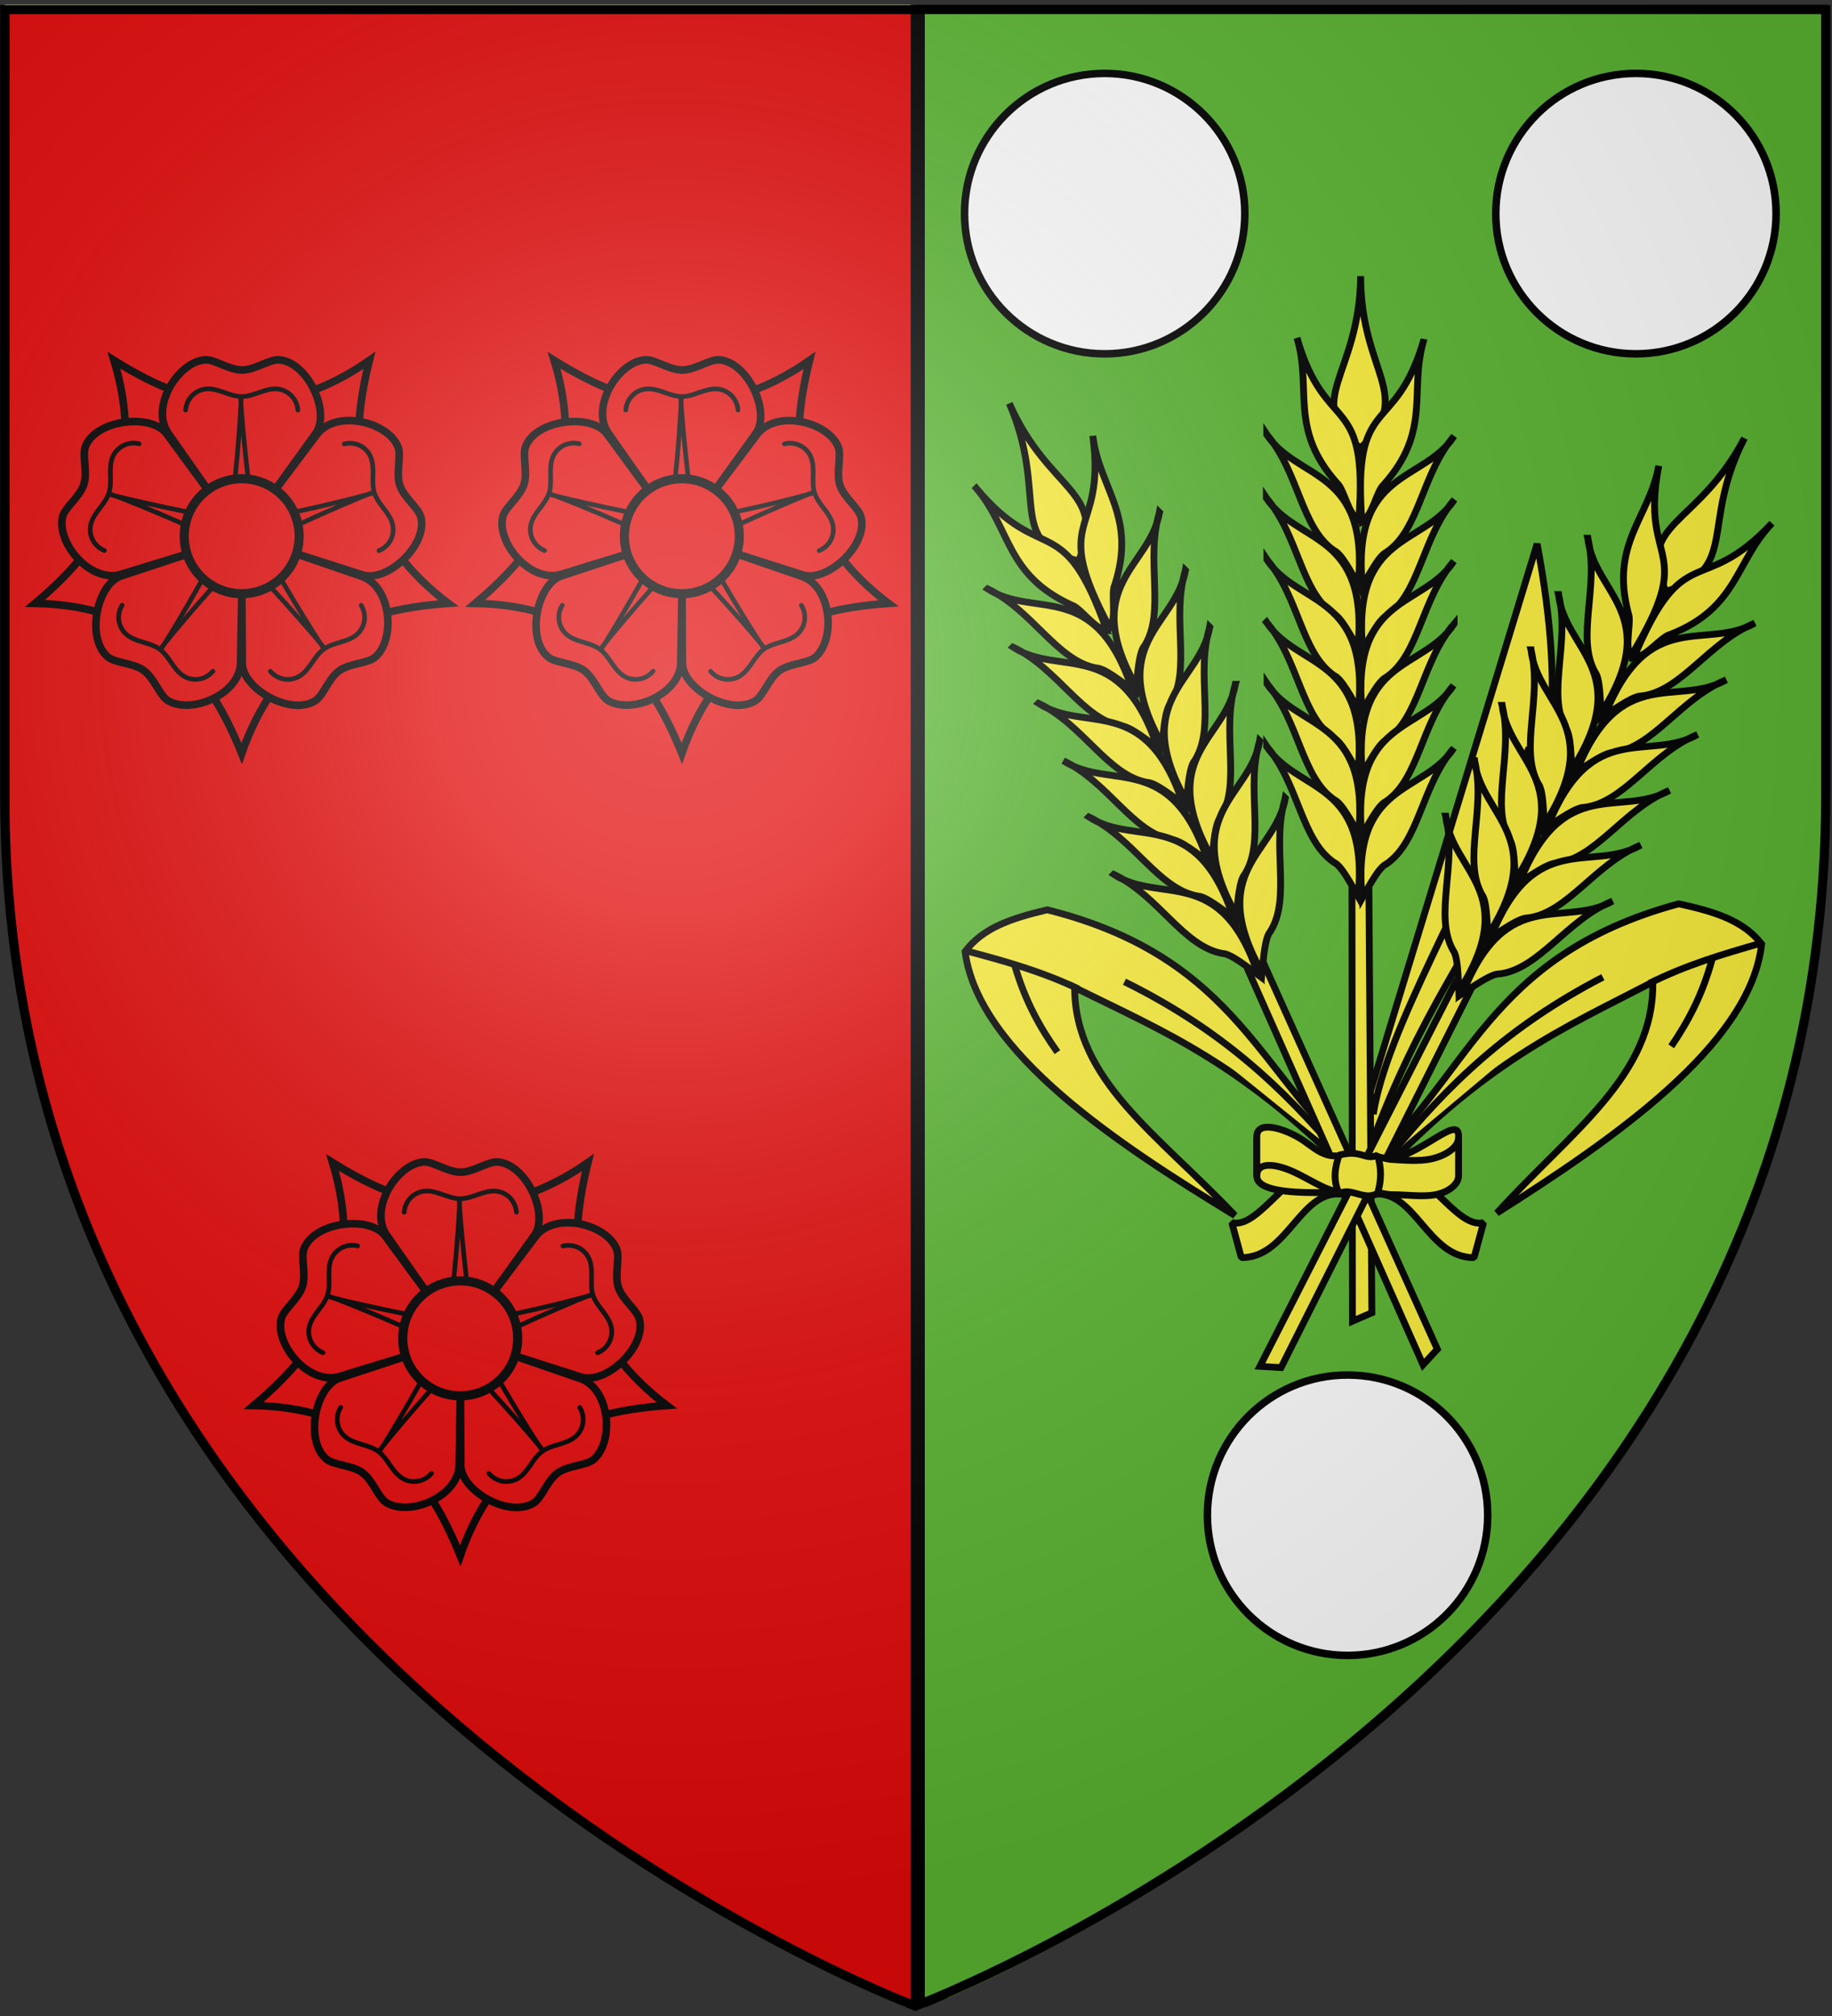
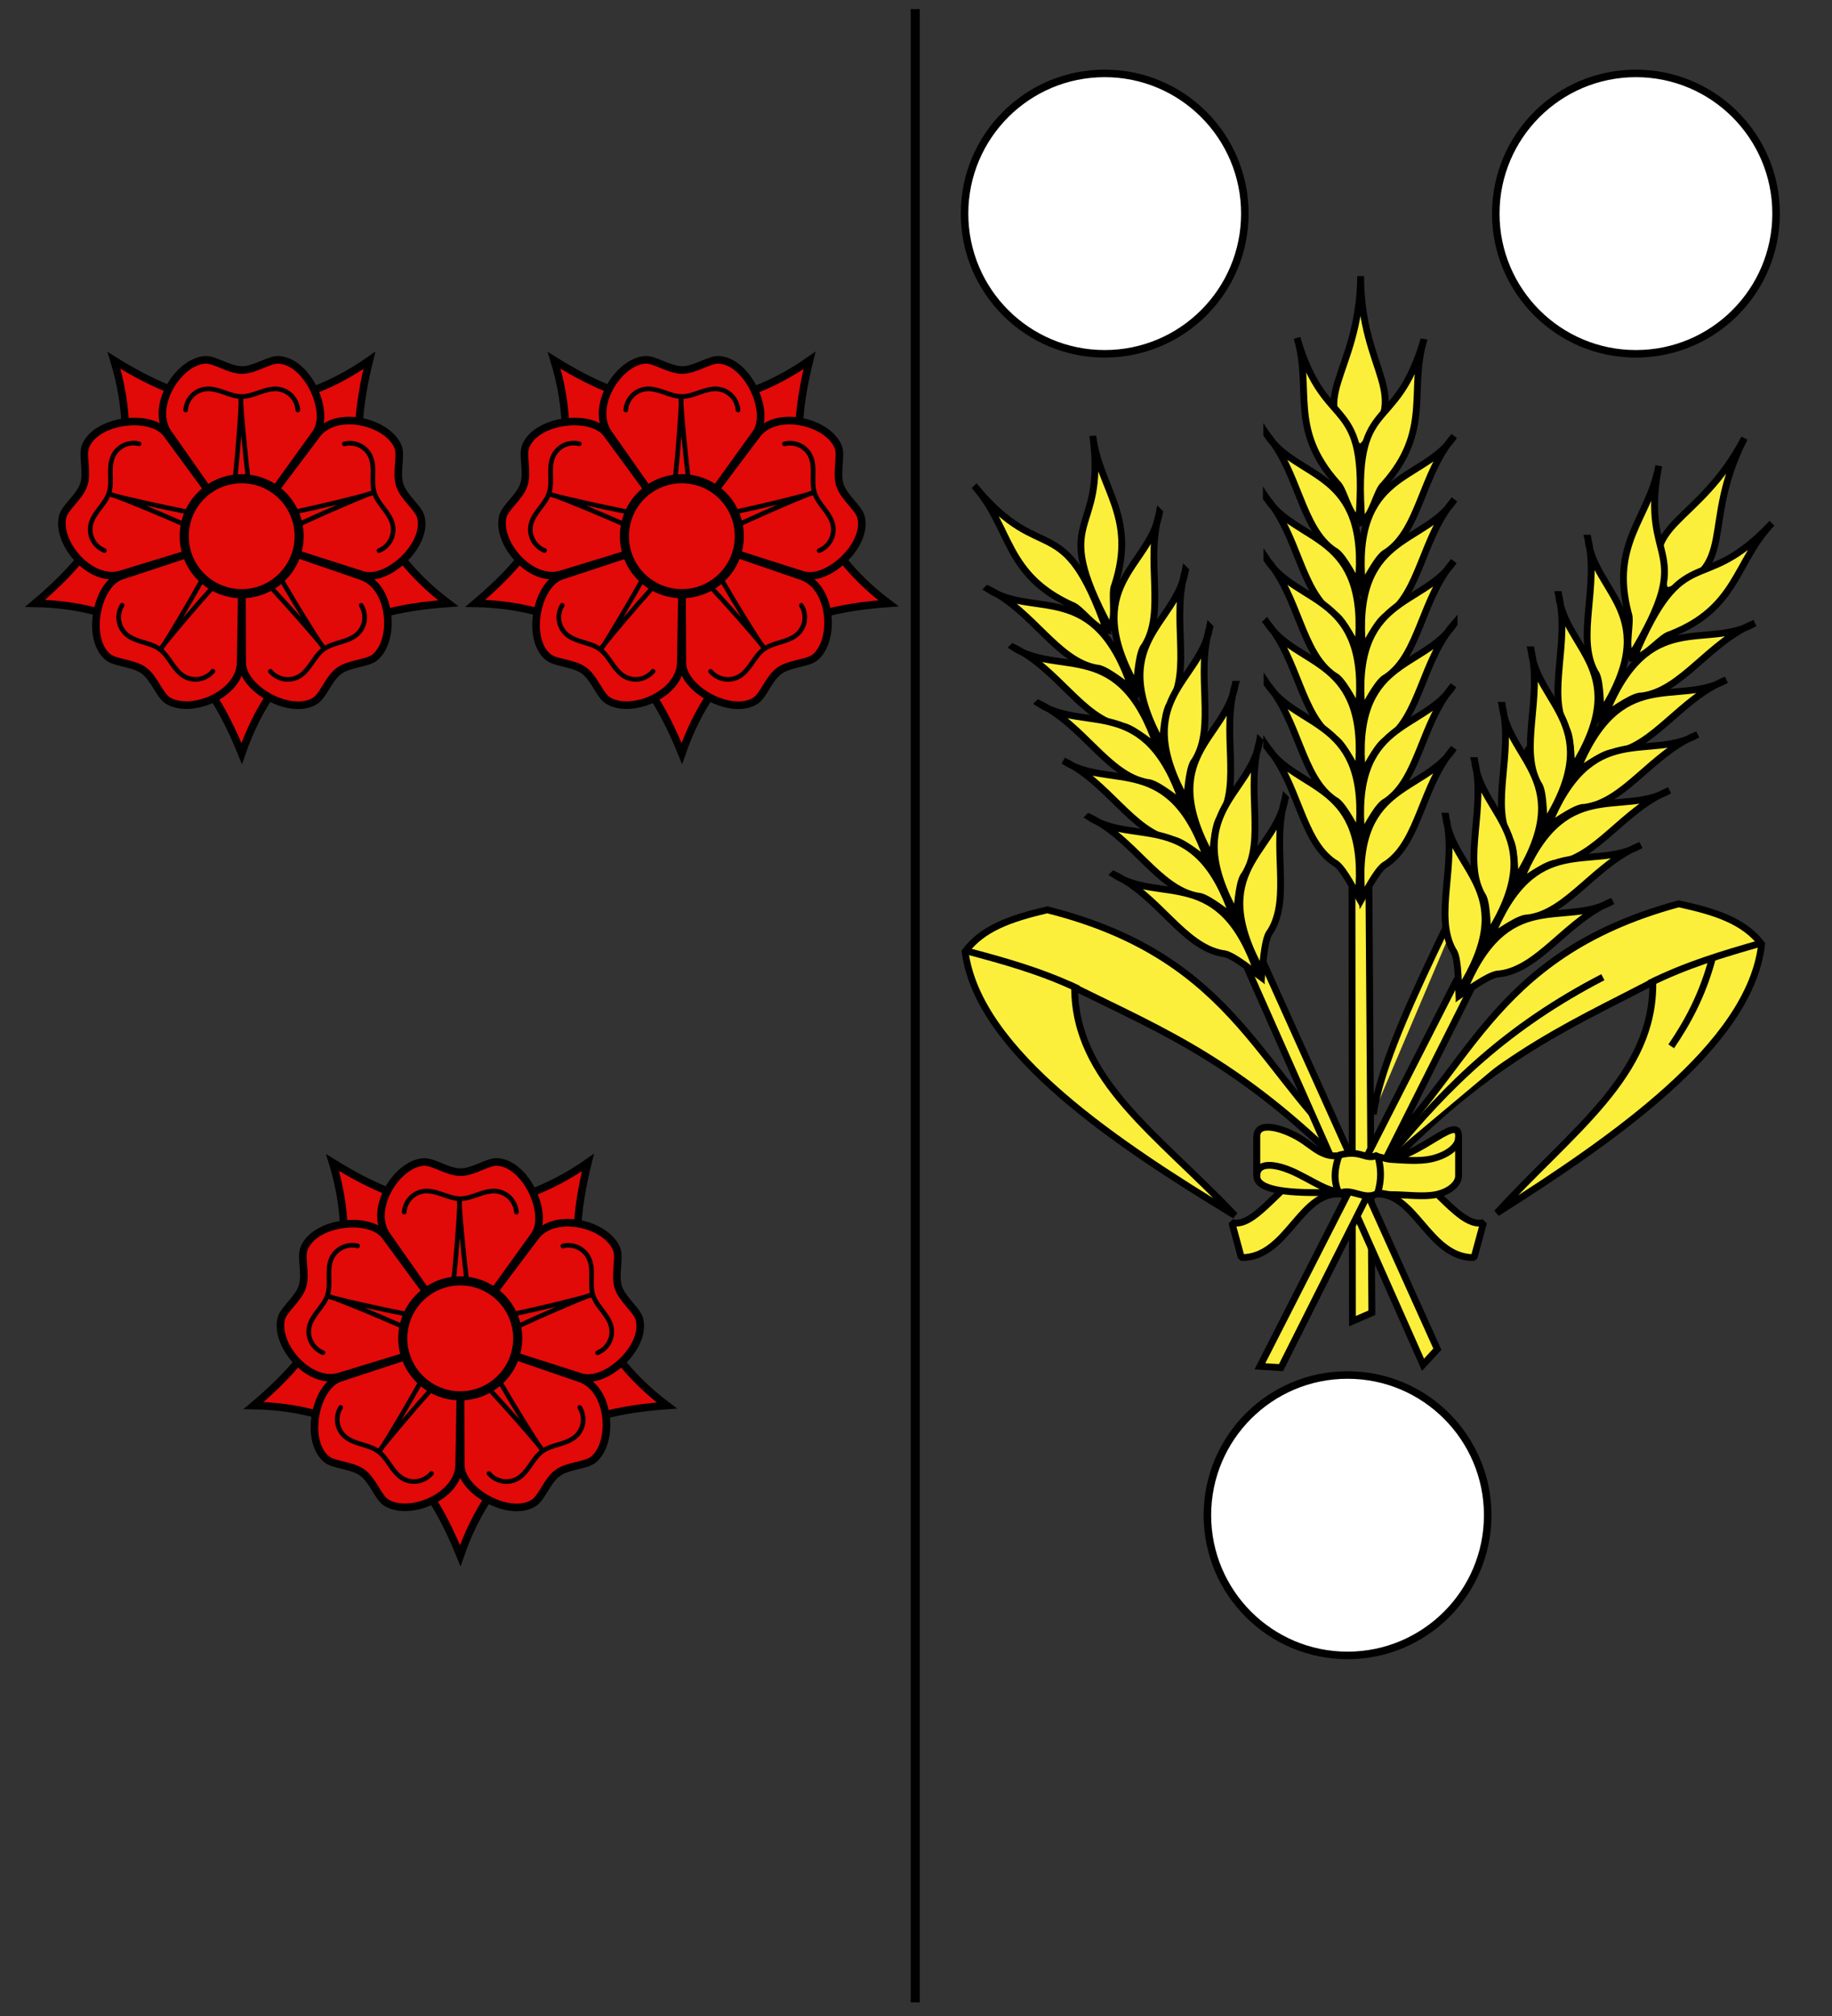
<svg xmlns="http://www.w3.org/2000/svg" xmlns:xlink="http://www.w3.org/1999/xlink" width="600" height="660" viewBox="-300 -300 600 660">
  <rect x="-300" y="-300" width="600" height="660" fill="#333333" stroke="none" />
  <defs>
    <g id="b">
      <path id="a" d="M0 0v1h.5Z" transform="rotate(18 3.157 -.5)" />
      <use xlink:href="#a" width="810" height="540" transform="scale(-1 1)" />
    </g>
    <g id="c">
      <use xlink:href="#b" width="810" height="540" transform="rotate(72)" />
      <use xlink:href="#b" width="810" height="540" transform="rotate(144)" />
    </g>
    <g id="e">
-       <path id="d" d="M0 0v1h.5Z" transform="rotate(18 3.157 -.5)" />
      <use xlink:href="#d" width="810" height="540" transform="scale(-1 1)" />
    </g>
    <g id="f">
      <use xlink:href="#e" width="810" height="540" transform="rotate(72)" />
      <use xlink:href="#e" width="810" height="540" transform="rotate(144)" />
    </g>
    <g id="h">
      <path id="g" d="M0 0v1h.5Z" transform="rotate(18 3.157 -.5)" />
      <use xlink:href="#g" width="810" height="540" transform="scale(-1 1)" />
    </g>
    <g id="i">
      <use xlink:href="#h" width="810" height="540" transform="rotate(72)" />
      <use xlink:href="#h" width="810" height="540" transform="rotate(144)" />
    </g>
    <g id="k">
-       <path id="j" d="M0 0v1h.5Z" transform="rotate(18 3.157 -.5)" />
      <use xlink:href="#j" width="810" height="540" transform="scale(-1 1)" />
    </g>
    <g id="l">
      <use xlink:href="#k" width="810" height="540" transform="rotate(72)" />
      <use xlink:href="#k" width="810" height="540" transform="rotate(144)" />
    </g>
    <g id="n">
      <path id="m" d="M0 0v1h.5Z" transform="rotate(18 3.157 -.5)" />
      <use xlink:href="#m" width="810" height="540" transform="scale(-1 1)" />
    </g>
    <g id="o">
      <use xlink:href="#n" width="810" height="540" transform="rotate(72)" />
      <use xlink:href="#n" width="810" height="540" transform="rotate(144)" />
    </g>
    <g id="q">
      <path id="p" d="M0 0v1h.5Z" transform="rotate(18 3.157 -.5)" />
      <use xlink:href="#p" width="810" height="540" transform="scale(-1 1)" />
    </g>
    <g id="r">
      <use xlink:href="#q" width="810" height="540" transform="rotate(72)" />
      <use xlink:href="#q" width="810" height="540" transform="rotate(144)" />
    </g>
    <g id="t">
      <path id="s" d="M0 0v1h.5Z" transform="rotate(18 3.157 -.5)" />
      <use xlink:href="#s" width="810" height="540" transform="scale(-1 1)" />
    </g>
    <g id="u">
      <use xlink:href="#t" width="810" height="540" transform="rotate(72)" />
      <use xlink:href="#t" width="810" height="540" transform="rotate(144)" />
    </g>
    <g id="w">
-       <path id="v" d="M0 0v1h.5Z" transform="rotate(18 3.157 -.5)" />
      <use xlink:href="#v" width="810" height="540" transform="scale(-1 1)" />
    </g>
    <g id="x">
      <use xlink:href="#w" width="810" height="540" transform="rotate(72)" />
      <use xlink:href="#w" width="810" height="540" transform="rotate(144)" />
    </g>
    <g id="z">
      <path id="y" d="M0 0v1h.5Z" transform="rotate(18 3.157 -.5)" />
      <use xlink:href="#y" width="810" height="540" transform="scale(-1 1)" />
    </g>
    <g id="A">
      <use xlink:href="#z" width="810" height="540" transform="rotate(72)" />
      <use xlink:href="#z" width="810" height="540" transform="rotate(144)" />
    </g>
    <clipPath id="E">
-       <path id="C" d="M-298.5-298.5h597V-40C298.5 246.2 0 358.39 0 358.39S-298.5 246.2-298.5-40Z" />
-     </clipPath>
+       </clipPath>
    <clipPath id="D" clipPathUnits="userSpaceOnUse">
      <use xlink:href="#C" width="100%" height="100%" style="fill:none;stroke:#000;stroke-width:3" />
    </clipPath>
    <clipPath id="I" clipPathUnits="userSpaceOnUse">
      <path d="M-298.5-298.5h300v660h-300z" clip-path="url(#D)" style="fill:#e20909;stroke:#000;stroke-width:3" transform="translate(298.511 300.942)" />
    </clipPath>
    <clipPath id="H" clipPathUnits="userSpaceOnUse">
      <path d="M-298.5-298.5h300v660h-300z" clip-path="url(#D)" style="fill:#e20909;stroke:#000;stroke-width:3" transform="translate(298.511 300.942)" />
    </clipPath>
    <clipPath id="G" clipPathUnits="userSpaceOnUse">
      <path d="M-298.5-298.5h300v660h-300z" clip-path="url(#D)" style="fill:#e20909;stroke:#000;stroke-width:3" transform="translate(298.511 300.942)" />
    </clipPath>
    <clipPath id="F" clipPathUnits="userSpaceOnUse">
      <use xlink:href="#C" width="100%" height="100%" style="fill:none;stroke:#000;stroke-width:3" transform="translate(-627.618 -210.537)" />
    </clipPath>
    <radialGradient id="P" cx="-80" cy="-80" r="405" gradientUnits="userSpaceOnUse">
      <stop offset="0" stop-color="#fff" stop-opacity=".31" />
      <stop offset=".19" stop-color="#fff" stop-opacity=".25" />
      <stop offset=".6" stop-color="#6b6b6b" stop-opacity=".125" />
      <stop offset="1" stop-opacity=".125" />
    </radialGradient>
    <path id="B" d="M2.922 27.673c0-5.952 2.317-9.844 5.579-11.013 1.448-.519 3.307-.273 5.018 1.447 2.119 2.129 2.736 7.993-3.483 9.121.658-.956.619-3.081-.714-3.787-.99-.524-2.113-.253-2.676.123-.823.552-1.729 2.106-1.679 4.108z" />
  </defs>
  <g clip-path="url(#E)" style="stroke:#000;stroke-width:3">
    <path stroke="none" d="M-298.501-298.504H-.248v655.518h-298.253z" style="fill:#fcef3c;stroke:none;stroke-width:3.003;stroke-miterlimit:4;stroke-dasharray:none" />
    <path d="M-.254-298.51H298.51v654.036H-.254z" style="fill:#5ab532;stroke-width:2.98" />
  </g>
  <g>
    <g style="stroke-width:1.516;stroke-miterlimit:4;stroke-dasharray:none">
      <g style="fill:#fcef3c;stroke-width:1.285;stroke-miterlimit:4;stroke-dasharray:none">
        <path d="M-170.612 73.998c-21.67-22.488-36.683-28.394-53.593-36.8.06 17.582 15.646 27.652 30.162 43.022-21.735-13.266-48.282-30.697-50.765-49.798 3.286-4.4 8.453-6.23 15.453-7.884 36.565 9.19 39.933 32.322 59.862 48.498z" style="fill:#fcef3c;fill-opacity:1;fill-rule:evenodd;stroke:#000;stroke-width:1.285;stroke-linecap:butt;stroke-linejoin:miter;stroke-miterlimit:4;stroke-dasharray:none;stroke-opacity:1" transform="matrix(1.741 0 0 1.735 442.287 -41.249)" />
        <path d="M-223.535 37.442c-7.073-3.36-13.939-5.253-21.178-7.186" style="fill:#fcef3c;fill-opacity:1;fill-rule:evenodd;stroke:#000;stroke-width:1.285;stroke-linecap:butt;stroke-linejoin:miter;stroke-miterlimit:4;stroke-dasharray:none;stroke-opacity:1" transform="matrix(1.741 0 0 1.735 442.287 -41.249)" />
-         <path d="M-235.438 33.113c1.94 6.693 4.803 11.783 8.004 16.284M-214.828 36.11c17.84 8.835 29.544 19.65 40.64 32.888M-168.434 66.956c17.983-49.463 42.474-53.324 31.235-113.474l-33.858 111.53z" style="fill:#fcef3c;fill-opacity:1;fill-rule:evenodd;stroke:#000;stroke-width:1.285;stroke-linecap:butt;stroke-linejoin:miter;stroke-miterlimit:4;stroke-dasharray:none;stroke-opacity:1" transform="matrix(1.741 0 0 1.735 442.287 -41.249)" />
        <path d="M-138.712-8.053c-11.85 28.395-26.81 53.188-29.316 69.17M-168.288 98.568l-.548-79.642-3.19-.067.088 81.302z" style="fill:#fcef3c;fill-opacity:1;fill-rule:evenodd;stroke:#000;stroke-width:1.285;stroke-linecap:butt;stroke-linejoin:miter;stroke-miterlimit:4;stroke-dasharray:none;stroke-opacity:1" transform="matrix(1.741 0 0 1.735 442.287 -41.249)" />
        <g style="fill:#fcef3c;fill-opacity:1;stroke:#000;stroke-width:1.987;stroke-miterlimit:4;stroke-dasharray:none;stroke-opacity:1">
          <path d="M1236.49 151.036c-19.492 22.086-11.329 38.487-33.552 37.355-1.55-22.515 14.378-16.025 33.552-37.355z" style="display:inline;fill:#fcef3c;fill-opacity:1;fill-rule:evenodd;stroke:#000;stroke-width:1.987;stroke-linecap:butt;stroke-linejoin:miter;stroke-miterlimit:4;stroke-dasharray:none;stroke-opacity:1" transform="scale(-1.126 1.122)rotate(-42.03 113.845 1759.768)" />
          <g style="fill:#fcef3c;fill-opacity:1;stroke:#000;stroke-width:1.987;stroke-miterlimit:4;stroke-dasharray:none;stroke-opacity:1">
            <path d="M1210.439 152.46c-13.245 27.249 5.454 25.133-22.223 51.588-1.133-3.377 2.916-9.587 2.551-12.342.138-21.16 13.048-25.216 19.672-39.246zM1185.042 167.54c-2.531 16.137 15.772 27.116-9.524 50.397.91-4.095 2.412-9.997 1.461-12.117-2.788-11.344 7.74-23.86 8.063-38.28z" style="display:inline;fill:#fcef3c;fill-opacity:1;fill-rule:evenodd;stroke:#000;stroke-width:1.987;stroke-linecap:butt;stroke-linejoin:miter;stroke-miterlimit:4;stroke-dasharray:none;stroke-opacity:1" transform="scale(-1.126 1.122)rotate(-42.03 113.845 1759.768)" />
            <path d="M1172.578 181.23c-2.53 16.138 15.772 27.117-9.524 50.397.91-4.095 2.412-9.997 1.461-12.117-2.788-11.344 7.74-23.86 8.063-38.28z" style="display:inline;fill:#fcef3c;fill-opacity:1;fill-rule:evenodd;stroke:#000;stroke-width:1.987;stroke-linecap:butt;stroke-linejoin:miter;stroke-miterlimit:4;stroke-dasharray:none;stroke-opacity:1" transform="scale(-1.126 1.122)rotate(-42.03 113.845 1759.768)" />
            <path d="M1160.673 194.722c-2.53 16.138 15.772 27.117-9.524 50.397.91-4.095 2.412-9.997 1.461-12.117-2.788-11.344 7.74-23.86 8.063-38.28z" style="display:inline;fill:#fcef3c;fill-opacity:1;fill-rule:evenodd;stroke:#000;stroke-width:1.987;stroke-linecap:butt;stroke-linejoin:miter;stroke-miterlimit:4;stroke-dasharray:none;stroke-opacity:1" transform="scale(-1.126 1.122)rotate(-42.03 113.845 1759.768)" />
            <path d="M1148.372 208.214c-2.531 16.138 15.772 27.117-9.524 50.397.91-4.095 2.412-9.997 1.46-12.117-2.787-11.344 7.74-23.86 8.064-38.28z" style="display:inline;fill:#fcef3c;fill-opacity:1;fill-rule:evenodd;stroke:#000;stroke-width:1.987;stroke-linecap:butt;stroke-linejoin:miter;stroke-miterlimit:4;stroke-dasharray:none;stroke-opacity:1" transform="scale(-1.126 1.122)rotate(-42.03 113.845 1759.768)" />
            <path d="M1136.467 221.706c-2.531 16.138 15.772 27.117-9.524 50.397.91-4.095 2.412-9.997 1.461-12.117-2.788-11.344 7.74-23.86 8.063-38.28z" style="display:inline;fill:#fcef3c;fill-opacity:1;fill-rule:evenodd;stroke:#000;stroke-width:1.987;stroke-linecap:butt;stroke-linejoin:miter;stroke-miterlimit:4;stroke-dasharray:none;stroke-opacity:1" transform="scale(-1.126 1.122)rotate(-42.03 113.845 1759.768)" />
            <path d="M1124.165 235.198c-2.53 16.138 15.773 27.117-9.524 50.397.91-4.095 2.412-9.996 1.461-12.117-2.788-11.344 7.74-23.86 8.063-38.28z" style="display:inline;fill:#fcef3c;fill-opacity:1;fill-rule:evenodd;stroke:#000;stroke-width:1.987;stroke-linecap:butt;stroke-linejoin:miter;stroke-miterlimit:4;stroke-dasharray:none;stroke-opacity:1" transform="scale(-1.126 1.122)rotate(-42.03 113.845 1759.768)" />
          </g>
          <g style="display:inline;fill:#fcef3c;fill-opacity:1;stroke:#000;stroke-width:1.986;stroke-miterlimit:4;stroke-dasharray:none;stroke-opacity:1">
            <path d="M1210.439 152.46c-13.245 27.249 5.454 25.133-22.223 51.588-1.133-3.377 2.916-9.587 2.551-12.342.138-21.16 13.048-25.216 19.672-39.246zM1185.042 167.54c-2.531 16.137 15.772 27.116-9.524 50.397.91-4.095 2.412-9.997 1.461-12.117-2.788-11.344 7.74-23.86 8.063-38.28z" style="display:inline;fill:#fcef3c;fill-opacity:1;fill-rule:evenodd;stroke:#000;stroke-width:1.986;stroke-linecap:butt;stroke-linejoin:miter;stroke-miterlimit:4;stroke-dasharray:none;stroke-opacity:1" transform="scale(1.126 1.122)rotate(-41.97 241.851 1425.269)" />
            <path d="M1172.578 181.23c-2.53 16.138 15.772 27.117-9.524 50.397.91-4.095 2.412-9.997 1.461-12.117-2.788-11.344 7.74-23.86 8.063-38.28z" style="display:inline;fill:#fcef3c;fill-opacity:1;fill-rule:evenodd;stroke:#000;stroke-width:1.986;stroke-linecap:butt;stroke-linejoin:miter;stroke-miterlimit:4;stroke-dasharray:none;stroke-opacity:1" transform="scale(1.126 1.122)rotate(-41.97 241.851 1425.269)" />
            <path d="M1160.673 194.722c-2.53 16.138 15.772 27.117-9.524 50.397.91-4.095 2.412-9.997 1.461-12.117-2.788-11.344 7.74-23.86 8.063-38.28z" style="display:inline;fill:#fcef3c;fill-opacity:1;fill-rule:evenodd;stroke:#000;stroke-width:1.986;stroke-linecap:butt;stroke-linejoin:miter;stroke-miterlimit:4;stroke-dasharray:none;stroke-opacity:1" transform="scale(1.126 1.122)rotate(-41.97 241.851 1425.269)" />
            <path d="M1148.372 208.214c-2.531 16.138 15.772 27.117-9.524 50.397.91-4.095 2.412-9.997 1.46-12.117-2.787-11.344 7.74-23.86 8.064-38.28z" style="display:inline;fill:#fcef3c;fill-opacity:1;fill-rule:evenodd;stroke:#000;stroke-width:1.986;stroke-linecap:butt;stroke-linejoin:miter;stroke-miterlimit:4;stroke-dasharray:none;stroke-opacity:1" transform="scale(1.126 1.122)rotate(-41.97 241.851 1425.269)" />
            <path d="M1136.467 221.706c-2.531 16.138 15.772 27.117-9.524 50.397.91-4.095 2.412-9.997 1.461-12.117-2.788-11.344 7.74-23.86 8.063-38.28z" style="display:inline;fill:#fcef3c;fill-opacity:1;fill-rule:evenodd;stroke:#000;stroke-width:1.986;stroke-linecap:butt;stroke-linejoin:miter;stroke-miterlimit:4;stroke-dasharray:none;stroke-opacity:1" transform="scale(1.126 1.122)rotate(-41.97 241.851 1425.269)" />
            <path d="M1124.165 235.198c-2.53 16.138 15.773 27.117-9.524 50.397.91-4.095 2.412-9.996 1.461-12.117-2.788-11.344 7.74-23.86 8.063-38.28z" style="display:inline;fill:#fcef3c;fill-opacity:1;fill-rule:evenodd;stroke:#000;stroke-width:1.986;stroke-linecap:butt;stroke-linejoin:miter;stroke-miterlimit:4;stroke-dasharray:none;stroke-opacity:1" transform="scale(1.126 1.122)rotate(-41.97 241.851 1425.269)" />
          </g>
        </g>
        <path d="m-155.966 105.452-32.609-72.662-2.947 1.225 32.858 74.366z" style="fill:#fcef3c;fill-opacity:1;fill-rule:evenodd;stroke:#000;stroke-width:1.285;stroke-linecap:butt;stroke-linejoin:miter;stroke-miterlimit:4;stroke-dasharray:none;stroke-opacity:1" transform="matrix(1.741 0 0 1.735 442.287 -41.249)" />
        <g style="fill:#fcef3c;fill-opacity:1;stroke:#000;stroke-width:1.987;stroke-miterlimit:4;stroke-dasharray:none;stroke-opacity:1">
-           <path d="M1236.49 151.036c-19.492 22.086-11.329 38.487-33.552 37.355-1.55-22.515 14.378-16.025 33.552-37.355z" style="display:inline;fill:#fcef3c;fill-opacity:1;fill-rule:evenodd;stroke:#000;stroke-width:1.987;stroke-linecap:butt;stroke-linejoin:miter;stroke-miterlimit:4;stroke-dasharray:none;stroke-opacity:1" transform="matrix(-1.069 -.352 -.353 1.066 1405.693 106.297)" />
+           <path d="M1236.49 151.036z" style="display:inline;fill:#fcef3c;fill-opacity:1;fill-rule:evenodd;stroke:#000;stroke-width:1.987;stroke-linecap:butt;stroke-linejoin:miter;stroke-miterlimit:4;stroke-dasharray:none;stroke-opacity:1" transform="matrix(-1.069 -.352 -.353 1.066 1405.693 106.297)" />
          <g style="fill:#fcef3c;fill-opacity:1;stroke:#000;stroke-width:1.987;stroke-miterlimit:4;stroke-dasharray:none;stroke-opacity:1">
            <path d="M1210.439 152.46c-13.245 27.249 5.454 25.133-22.223 51.588-1.133-3.377 2.916-9.587 2.551-12.342.138-21.16 13.048-25.216 19.672-39.246zM1185.042 167.54c-2.531 16.137 15.772 27.116-9.524 50.397.91-4.095 2.412-9.997 1.461-12.117-2.788-11.344 7.74-23.86 8.063-38.28z" style="display:inline;fill:#fcef3c;fill-opacity:1;fill-rule:evenodd;stroke:#000;stroke-width:1.987;stroke-linecap:butt;stroke-linejoin:miter;stroke-miterlimit:4;stroke-dasharray:none;stroke-opacity:1" transform="matrix(-1.069 -.352 -.353 1.066 1405.693 106.297)" />
            <path d="M1172.578 181.23c-2.53 16.138 15.772 27.117-9.524 50.397.91-4.095 2.412-9.997 1.461-12.117-2.788-11.344 7.74-23.86 8.063-38.28z" style="display:inline;fill:#fcef3c;fill-opacity:1;fill-rule:evenodd;stroke:#000;stroke-width:1.987;stroke-linecap:butt;stroke-linejoin:miter;stroke-miterlimit:4;stroke-dasharray:none;stroke-opacity:1" transform="matrix(-1.069 -.352 -.353 1.066 1405.693 106.297)" />
            <path d="M1160.673 194.722c-2.53 16.138 15.772 27.117-9.524 50.397.91-4.095 2.412-9.997 1.461-12.117-2.788-11.344 7.74-23.86 8.063-38.28z" style="display:inline;fill:#fcef3c;fill-opacity:1;fill-rule:evenodd;stroke:#000;stroke-width:1.987;stroke-linecap:butt;stroke-linejoin:miter;stroke-miterlimit:4;stroke-dasharray:none;stroke-opacity:1" transform="matrix(-1.069 -.352 -.353 1.066 1405.693 106.297)" />
            <path d="M1148.372 208.214c-2.531 16.138 15.772 27.117-9.524 50.397.91-4.095 2.412-9.997 1.46-12.117-2.787-11.344 7.74-23.86 8.064-38.28z" style="display:inline;fill:#fcef3c;fill-opacity:1;fill-rule:evenodd;stroke:#000;stroke-width:1.987;stroke-linecap:butt;stroke-linejoin:miter;stroke-miterlimit:4;stroke-dasharray:none;stroke-opacity:1" transform="matrix(-1.069 -.352 -.353 1.066 1405.693 106.297)" />
            <path d="M1136.467 221.706c-2.531 16.138 15.772 27.117-9.524 50.397.91-4.095 2.412-9.997 1.461-12.117-2.788-11.344 7.74-23.86 8.063-38.28z" style="display:inline;fill:#fcef3c;fill-opacity:1;fill-rule:evenodd;stroke:#000;stroke-width:1.987;stroke-linecap:butt;stroke-linejoin:miter;stroke-miterlimit:4;stroke-dasharray:none;stroke-opacity:1" transform="matrix(-1.069 -.352 -.353 1.066 1405.693 106.297)" />
            <path d="M1124.165 235.198c-2.53 16.138 15.773 27.117-9.524 50.397.91-4.095 2.412-9.996 1.461-12.117-2.788-11.344 7.74-23.86 8.063-38.28z" style="display:inline;fill:#fcef3c;fill-opacity:1;fill-rule:evenodd;stroke:#000;stroke-width:1.987;stroke-linecap:butt;stroke-linejoin:miter;stroke-miterlimit:4;stroke-dasharray:none;stroke-opacity:1" transform="matrix(-1.069 -.352 -.353 1.066 1405.693 106.297)" />
          </g>
          <g style="display:inline;fill:#fcef3c;fill-opacity:1;stroke:#000;stroke-width:1.986;stroke-miterlimit:4;stroke-dasharray:none;stroke-opacity:1">
            <path d="M1210.439 152.46c-13.245 27.249 5.454 25.133-22.223 51.588-1.133-3.377 2.916-9.587 2.551-12.342.138-21.16 13.048-25.216 19.672-39.246zM1185.042 167.54c-2.531 16.137 15.772 27.116-9.524 50.397.91-4.095 2.412-9.997 1.461-12.117-2.788-11.344 7.74-23.86 8.063-38.28z" style="display:inline;fill:#fcef3c;fill-opacity:1;fill-rule:evenodd;stroke:#000;stroke-width:1.986;stroke-linecap:butt;stroke-linejoin:miter;stroke-miterlimit:4;stroke-dasharray:none;stroke-opacity:1" transform="matrix(.463 -1.023 1.027 .461 -697.256 1027.853)" />
            <path d="M1172.578 181.23c-2.53 16.138 15.772 27.117-9.524 50.397.91-4.095 2.412-9.997 1.461-12.117-2.788-11.344 7.74-23.86 8.063-38.28z" style="display:inline;fill:#fcef3c;fill-opacity:1;fill-rule:evenodd;stroke:#000;stroke-width:1.986;stroke-linecap:butt;stroke-linejoin:miter;stroke-miterlimit:4;stroke-dasharray:none;stroke-opacity:1" transform="matrix(.463 -1.023 1.027 .461 -697.256 1027.853)" />
            <path d="M1160.673 194.722c-2.53 16.138 15.772 27.117-9.524 50.397.91-4.095 2.412-9.997 1.461-12.117-2.788-11.344 7.74-23.86 8.063-38.28z" style="display:inline;fill:#fcef3c;fill-opacity:1;fill-rule:evenodd;stroke:#000;stroke-width:1.986;stroke-linecap:butt;stroke-linejoin:miter;stroke-miterlimit:4;stroke-dasharray:none;stroke-opacity:1" transform="matrix(.463 -1.023 1.027 .461 -697.256 1027.853)" />
            <path d="M1148.372 208.214c-2.531 16.138 15.772 27.117-9.524 50.397.91-4.095 2.412-9.997 1.46-12.117-2.787-11.344 7.74-23.86 8.064-38.28z" style="display:inline;fill:#fcef3c;fill-opacity:1;fill-rule:evenodd;stroke:#000;stroke-width:1.986;stroke-linecap:butt;stroke-linejoin:miter;stroke-miterlimit:4;stroke-dasharray:none;stroke-opacity:1" transform="matrix(.463 -1.023 1.027 .461 -697.256 1027.853)" />
            <path d="M1136.467 221.706c-2.531 16.138 15.772 27.117-9.524 50.397.91-4.095 2.412-9.997 1.461-12.117-2.788-11.344 7.74-23.86 8.063-38.28z" style="display:inline;fill:#fcef3c;fill-opacity:1;fill-rule:evenodd;stroke:#000;stroke-width:1.986;stroke-linecap:butt;stroke-linejoin:miter;stroke-miterlimit:4;stroke-dasharray:none;stroke-opacity:1" transform="matrix(.463 -1.023 1.027 .461 -697.256 1027.853)" />
            <path d="M1124.165 235.198c-2.53 16.138 15.773 27.117-9.524 50.397.91-4.095 2.412-9.996 1.461-12.117-2.788-11.344 7.74-23.86 8.063-38.28z" style="display:inline;fill:#fcef3c;fill-opacity:1;fill-rule:evenodd;stroke:#000;stroke-width:1.986;stroke-linecap:butt;stroke-linejoin:miter;stroke-miterlimit:4;stroke-dasharray:none;stroke-opacity:1" transform="matrix(.463 -1.023 1.027 .461 -697.256 1027.853)" />
          </g>
        </g>
        <path d="M-168.317 73.976c21.238-22.897 36.136-29.088 52.882-37.815.274 17.581-15.116 27.946-29.337 43.59 21.479-13.678 47.688-31.612 49.808-50.757-3.37-4.336-8.57-6.069-15.6-7.588-36.384 9.886-39.31 33.077-58.929 49.63z" style="fill:#fcef3c;fill-opacity:1;fill-rule:evenodd;stroke:#000;stroke-width:1.285;stroke-linecap:butt;stroke-linejoin:miter;stroke-miterlimit:4;stroke-dasharray:none;stroke-opacity:1" transform="matrix(1.741 0 0 1.735 442.287 -41.249)" />
        <path d="M-116.1 36.419c7.007-3.495 13.836-5.519 21.037-7.589" style="fill:#fcef3c;fill-opacity:1;fill-rule:evenodd;stroke:#000;stroke-width:1.285;stroke-linecap:butt;stroke-linejoin:miter;stroke-miterlimit:4;stroke-dasharray:none;stroke-opacity:1" transform="matrix(1.741 0 0 1.735 442.287 -41.249)" />
        <path d="M-104.282 31.863c-1.812 6.73-4.578 11.873-7.692 16.434M-124.83 35.253c-17.67 9.172-29.165 20.209-40.007 33.656M-185.374 108.92l35.643-71.223-2.813-1.507-36.805 72.493z" style="fill:#fcef3c;fill-opacity:1;fill-rule:evenodd;stroke:#000;stroke-width:1.285;stroke-linecap:butt;stroke-linejoin:miter;stroke-miterlimit:4;stroke-dasharray:none;stroke-opacity:1" transform="matrix(1.741 0 0 1.735 442.287 -41.249)" />
        <g style="fill:#fcef3c;fill-opacity:1;stroke:#000;stroke-width:1.986;stroke-miterlimit:4;stroke-dasharray:none;stroke-opacity:1">
          <path d="M1236.49 151.036c-19.492 22.086-11.329 38.487-33.552 37.355-1.55-22.515 14.378-16.025 33.552-37.355z" style="display:inline;fill:#fcef3c;fill-opacity:1;fill-rule:evenodd;stroke:#000;stroke-width:1.986;stroke-linecap:butt;stroke-linejoin:miter;stroke-miterlimit:4;stroke-dasharray:none;stroke-opacity:1" transform="matrix(-.403 -1.048 -1.051 .402 928.37 1078.566)" />
          <g style="fill:#fcef3c;fill-opacity:1;stroke:#000;stroke-width:1.986;stroke-miterlimit:4;stroke-dasharray:none;stroke-opacity:1">
            <path d="M1210.439 152.46c-13.245 27.249 5.454 25.133-22.223 51.588-1.133-3.377 2.916-9.587 2.551-12.342.138-21.16 13.048-25.216 19.672-39.246zM1185.042 167.54c-2.531 16.137 15.772 27.116-9.524 50.397.91-4.095 2.412-9.997 1.461-12.117-2.788-11.344 7.74-23.86 8.063-38.28z" style="display:inline;fill:#fcef3c;fill-opacity:1;fill-rule:evenodd;stroke:#000;stroke-width:1.986;stroke-linecap:butt;stroke-linejoin:miter;stroke-miterlimit:4;stroke-dasharray:none;stroke-opacity:1" transform="matrix(-.403 -1.048 -1.051 .402 928.37 1078.566)" />
            <path d="M1172.578 181.23c-2.53 16.138 15.772 27.117-9.524 50.397.91-4.095 2.412-9.997 1.461-12.117-2.788-11.344 7.74-23.86 8.063-38.28z" style="display:inline;fill:#fcef3c;fill-opacity:1;fill-rule:evenodd;stroke:#000;stroke-width:1.986;stroke-linecap:butt;stroke-linejoin:miter;stroke-miterlimit:4;stroke-dasharray:none;stroke-opacity:1" transform="matrix(-.403 -1.048 -1.051 .402 928.37 1078.566)" />
            <path d="M1160.673 194.722c-2.53 16.138 15.772 27.117-9.524 50.397.91-4.095 2.412-9.997 1.461-12.117-2.788-11.344 7.74-23.86 8.063-38.28z" style="display:inline;fill:#fcef3c;fill-opacity:1;fill-rule:evenodd;stroke:#000;stroke-width:1.986;stroke-linecap:butt;stroke-linejoin:miter;stroke-miterlimit:4;stroke-dasharray:none;stroke-opacity:1" transform="matrix(-.403 -1.048 -1.051 .402 928.37 1078.566)" />
            <path d="M1148.372 208.214c-2.531 16.138 15.772 27.117-9.524 50.397.91-4.095 2.412-9.997 1.46-12.117-2.787-11.344 7.74-23.86 8.064-38.28z" style="display:inline;fill:#fcef3c;fill-opacity:1;fill-rule:evenodd;stroke:#000;stroke-width:1.986;stroke-linecap:butt;stroke-linejoin:miter;stroke-miterlimit:4;stroke-dasharray:none;stroke-opacity:1" transform="matrix(-.403 -1.048 -1.051 .402 928.37 1078.566)" />
            <path d="M1136.467 221.706c-2.531 16.138 15.772 27.117-9.524 50.397.91-4.095 2.412-9.997 1.461-12.117-2.788-11.344 7.74-23.86 8.063-38.28z" style="display:inline;fill:#fcef3c;fill-opacity:1;fill-rule:evenodd;stroke:#000;stroke-width:1.986;stroke-linecap:butt;stroke-linejoin:miter;stroke-miterlimit:4;stroke-dasharray:none;stroke-opacity:1" transform="matrix(-.403 -1.048 -1.051 .402 928.37 1078.566)" />
            <path d="M1124.165 235.198c-2.53 16.138 15.773 27.117-9.524 50.397.91-4.095 2.412-9.996 1.461-12.117-2.788-11.344 7.74-23.86 8.063-38.28z" style="display:inline;fill:#fcef3c;fill-opacity:1;fill-rule:evenodd;stroke:#000;stroke-width:1.986;stroke-linecap:butt;stroke-linejoin:miter;stroke-miterlimit:4;stroke-dasharray:none;stroke-opacity:1" transform="matrix(-.403 -1.048 -1.051 .402 928.37 1078.566)" />
          </g>
          <g style="display:inline;fill:#fcef3c;fill-opacity:1;stroke:#000;stroke-width:1.986;stroke-miterlimit:4;stroke-dasharray:none;stroke-opacity:1">
            <path d="M1210.439 152.46c-13.245 27.249 5.454 25.133-22.223 51.588-1.133-3.377 2.916-9.587 2.551-12.342.138-21.16 13.048-25.216 19.672-39.246zM1185.042 167.54c-2.531 16.137 15.772 27.116-9.524 50.397.91-4.095 2.412-9.997 1.461-12.117-2.788-11.344 7.74-23.86 8.063-38.28z" style="display:inline;fill:#fcef3c;fill-opacity:1;fill-rule:evenodd;stroke:#000;stroke-width:1.986;stroke-linecap:butt;stroke-linejoin:miter;stroke-miterlimit:4;stroke-dasharray:none;stroke-opacity:1" transform="matrix(1.088 -.29 .291 1.084 -1118.059 38.244)" />
            <path d="M1172.578 181.23c-2.53 16.138 15.772 27.117-9.524 50.397.91-4.095 2.412-9.997 1.461-12.117-2.788-11.344 7.74-23.86 8.063-38.28z" style="display:inline;fill:#fcef3c;fill-opacity:1;fill-rule:evenodd;stroke:#000;stroke-width:1.986;stroke-linecap:butt;stroke-linejoin:miter;stroke-miterlimit:4;stroke-dasharray:none;stroke-opacity:1" transform="matrix(1.088 -.29 .291 1.084 -1118.059 38.244)" />
            <path d="M1160.673 194.722c-2.53 16.138 15.772 27.117-9.524 50.397.91-4.095 2.412-9.997 1.461-12.117-2.788-11.344 7.74-23.86 8.063-38.28z" style="display:inline;fill:#fcef3c;fill-opacity:1;fill-rule:evenodd;stroke:#000;stroke-width:1.986;stroke-linecap:butt;stroke-linejoin:miter;stroke-miterlimit:4;stroke-dasharray:none;stroke-opacity:1" transform="matrix(1.088 -.29 .291 1.084 -1118.059 38.244)" />
            <path d="M1148.372 208.214c-2.531 16.138 15.772 27.117-9.524 50.397.91-4.095 2.412-9.997 1.46-12.117-2.787-11.344 7.74-23.86 8.064-38.28z" style="display:inline;fill:#fcef3c;fill-opacity:1;fill-rule:evenodd;stroke:#000;stroke-width:1.986;stroke-linecap:butt;stroke-linejoin:miter;stroke-miterlimit:4;stroke-dasharray:none;stroke-opacity:1" transform="matrix(1.088 -.29 .291 1.084 -1118.059 38.244)" />
            <path d="M1136.467 221.706c-2.531 16.138 15.772 27.117-9.524 50.397.91-4.095 2.412-9.997 1.461-12.117-2.788-11.344 7.74-23.86 8.063-38.28z" style="display:inline;fill:#fcef3c;fill-opacity:1;fill-rule:evenodd;stroke:#000;stroke-width:1.986;stroke-linecap:butt;stroke-linejoin:miter;stroke-miterlimit:4;stroke-dasharray:none;stroke-opacity:1" transform="matrix(1.088 -.29 .291 1.084 -1118.059 38.244)" />
            <path d="M1124.165 235.198c-2.53 16.138 15.773 27.117-9.524 50.397.91-4.095 2.412-9.996 1.461-12.117-2.788-11.344 7.74-23.86 8.063-38.28z" style="display:inline;fill:#fcef3c;fill-opacity:1;fill-rule:evenodd;stroke:#000;stroke-width:1.986;stroke-linecap:butt;stroke-linejoin:miter;stroke-miterlimit:4;stroke-dasharray:none;stroke-opacity:1" transform="matrix(1.088 -.29 .291 1.084 -1118.059 38.244)" />
          </g>
        </g>
        <g style="fill:#fcef3c;stroke:#000;stroke-width:4.656;stroke-miterlimit:4;stroke-dasharray:none;stroke-opacity:1">
          <g style="fill:#fcef3c;stroke:#000;stroke-width:5.361;stroke-miterlimit:4;stroke-dasharray:none;stroke-opacity:1">
            <g style="fill:#fcef3c;stroke:#000;stroke-width:5.361;stroke-miterlimit:4;stroke-dasharray:none;stroke-opacity:1">
              <path d="M-584.807 479.967c-33.684 2.911-58.798 55.613-80.26 49.729l7.478 27.575c37.008.282 46.34-55.044 80.26-49.729z" style="fill:#fcef3c;stroke:#000;stroke-width:5.361;stroke-linejoin:bevel;stroke-miterlimit:4;stroke-dasharray:none;stroke-opacity:1" transform="matrix(.417 0 0 .416 380.763 -120.104)" />
              <path d="M-579.222 477.46c-5.732-1.323-8.567 2.248-13.086 2.53-25.108 1.566-53.588-6.725-53.105-17.323v30.158c-.39 11.111 23.146 13.412 48.732 13.302 4.618-.02 12.744-3.474 18.252-2.476z" style="fill:#fcef3c;stroke:#000;stroke-width:5.361;stroke-miterlimit:4;stroke-dasharray:none;stroke-opacity:1" transform="matrix(.417 0 0 .416 380.763 -120.104)" />
              <path d="M-578.825 476.667c-14.535 3.003-22.022-6.865-33.077-13.5-13.547-8.13-34.277-14.056-33.51-.5v30.158c.099-10.963 13.917-9.636 27.84-3.492 14.862 6.559 30.174 18.274 39.937 15.508z" style="fill:#fcef3c;stroke:#000;stroke-width:5.361;stroke-linejoin:bevel;stroke-miterlimit:4;stroke-dasharray:none;stroke-opacity:1" transform="matrix(.417 0 0 .416 380.763 -120.104)" />
            </g>
            <g style="fill:#fcef3c;stroke:#000;stroke-width:5.361;stroke-miterlimit:4;stroke-dasharray:none;stroke-opacity:1">
              <path d="M-553.175 479.444c28.682 7.582 67.46-39.224 66.19-16.777v30.158c-.205-22.665-26.645 13.009-66.19 14z" style="fill:#fcef3c;stroke:#000;stroke-width:5.361;stroke-linejoin:bevel;stroke-miterlimit:4;stroke-dasharray:none;stroke-opacity:1" transform="matrix(.417 0 0 .416 380.763 -120.104)" />
              <path d="M-547.59 479.967c33.684 2.911 58.798 55.613 80.26 49.729l-7.477 27.575c-37.01.282-46.34-55.044-80.26-49.729z" style="fill:#fcef3c;stroke:#000;stroke-width:5.361;stroke-linejoin:bevel;stroke-miterlimit:4;stroke-dasharray:none;stroke-opacity:1" transform="matrix(.417 0 0 .416 380.763 -120.104)" />
              <path d="M-555.556 478.254c5.732-1.324 10.948 1.454 15.467 1.736 10.058.628 22.64 1.657 31.702-.394 13.56-3.068 21.693-10.576 21.403-16.93v30.16c.207 5.893-6.64 12.532-17.682 14.843-9.773 2.045-23.004.097-35.018.045-4.618-.02-7.983-1.886-13.49-.889z" style="fill:#fcef3c;stroke:#000;stroke-width:5.361;stroke-miterlimit:4;stroke-dasharray:none;stroke-opacity:1" transform="matrix(.417 0 0 .416 380.763 -120.104)" />
            </g>
          </g>
          <path d="M-365.98 543.734c15.39-4.134 17.688 3.906 26.188 0q4.136 13.095 0 26.189c-9.419 5.23-17.459-4.267-26.188 0-4.267-8.73-3.04-17.46 0-26.189z" style="fill:#fcef3c;stroke:#000;stroke-width:4.656;stroke-linejoin:bevel;stroke-miterlimit:4;stroke-dasharray:none;stroke-opacity:1" transform="matrix(.48 0 0 .479 314.252 -182.28)" />
        </g>
      </g>
    </g>
    <g id="O" style="fill:#fff;stroke:#000;stroke-width:20.892;stroke-miterlimit:4;stroke-dasharray:none;stroke-opacity:1" transform="matrix(.118 0 0 .118 14.6 -277.267)">
      <circle cx="400" cy="400" r="389" style="fill:#fff;stroke:#000;stroke-width:20.892;stroke-miterlimit:4;stroke-dasharray:none;stroke-opacity:1" />
    </g>
    <g clip-path="url(#F)" style="fill:#2b5df2;stroke:#000;stroke-width:2.993;stroke-miterlimit:4;stroke-dasharray:none;stroke-opacity:1" transform="matrix(.999 0 0 1 626.85 212.12)">
      <g style="fill:#2b5df2;stroke:#000;stroke-width:2.993;stroke-miterlimit:4;stroke-dasharray:none;stroke-opacity:1">
        <path d="M298.467 457.118.832 183.76.264 68.017l298.28 270.95Z" clip-path="url(#G)" style="fill:#2b5df2;fill-opacity:1;fill-rule:nonzero;stroke:#000;stroke-width:2.993;stroke-miterlimit:4;stroke-dasharray:none;stroke-opacity:1" transform="translate(-926.13 -514.479)" />
        <path d="M.011 276.126 298.64 549.487l-.129 109.955L.011 391.868Z" clip-path="url(#H)" style="fill:#2b5df2;fill-opacity:1;fill-rule:nonzero;stroke:#000;stroke-width:2.993;stroke-miterlimit:4;stroke-dasharray:none;stroke-opacity:1" transform="translate(-926.13 -514.479)" />
        <path d="M298.606 247.005 32.353 2.47l126.822-.026 139.368 126.598Z" clip-path="url(#I)" style="fill:#2b5df2;fill-opacity:1;fill-rule:nonzero;stroke:#000;stroke-width:2.993;stroke-miterlimit:4;stroke-dasharray:none;stroke-opacity:1" transform="translate(-926.13 -514.479)" />
      </g>
    </g>
    <path d="M-.248-297.021v652.555" style="fill:none;stroke:#000;stroke-width:2.978;stroke-linecap:butt;stroke-linejoin:miter;stroke-miterlimit:4;stroke-dasharray:none;stroke-opacity:1" />
    <g id="N" transform="matrix(.153 0 0 .153 -220.847 -124.457)">
      <path id="J" d="M164 232C88.3 286 33 369 0 465c-39-96-87.3-178-164-233" style="fill:#e20909;stroke:#000;stroke-width:16.238;stroke-miterlimit:4;stroke-dasharray:none" transform="rotate(144)" />
      <g id="L">
        <g id="K">
          <use xlink:href="#J" width="100%" height="100%" transform="rotate(72)" />
          <g id="M" style="stroke:#000">
            <path d="m-2.3.6-155-221c-39-56 21-153 79-157 20.5-1.3 51 21.8 79 21.8s58-23 79-21.8c61.7 4 111 112 79 157L-.3.6" style="fill:#e20909;stroke-width:16.238;stroke-miterlimit:4;stroke-dasharray:none" />
            <g style="fill:none;stroke-width:10">
              <path d="M-27.7-43c11-9 29-253 26-253s20 243 29 253" />
              <path d="M-120-270c.8-11.4 5.7-22.4 13.7-30.6 7.9-8.2 18.8-13.4 30-14.4 13-1.2 26 2.8 38.4 7.2 12.4 4.3 25 9 38 9s25.8-4.7 38-9c12.4-4.3 25.4-8.4 38.4-7.2 11.3 1.1 22 6.3 30 14.4 7.9 8.2 12.9 19 13.7 30.6" style="stroke-linecap:round" />
            </g>
          </g>
        </g>
        <use xlink:href="#K" width="100%" height="100%" transform="rotate(72)" />
      </g>
      <use xlink:href="#L" width="100%" height="100%" transform="rotate(144)" />
      <use xlink:href="#M" width="100%" height="100%" transform="rotate(-72)" />
      <circle r="123" style="fill:#e20909;stroke:#000;stroke-width:19.486;stroke-miterlimit:4;stroke-dasharray:none" />
    </g>
    <use xlink:href="#N" width="100%" height="100%" transform="translate(144.159)" />
    <use xlink:href="#N" width="100%" height="100%" transform="translate(71.582 262.608)" />
    <use xlink:href="#O" width="100%" height="100%" transform="translate(173.985)" />
    <use xlink:href="#O" width="100%" height="100%" transform="translate(79.536 426.118)" />
  </g>
  <g style="display:inline">
    <use xlink:href="#C" width="100%" height="100%" style="fill:url(#P)" transform="translate(0 .11)" />
  </g>
  <g style="display:inline">
    <use xlink:href="#C" width="100%" height="100%" style="fill:none;stroke:#000;stroke-width:3" transform="matrix(.999 0 0 .995 -.249 .14)" />
  </g>
</svg>